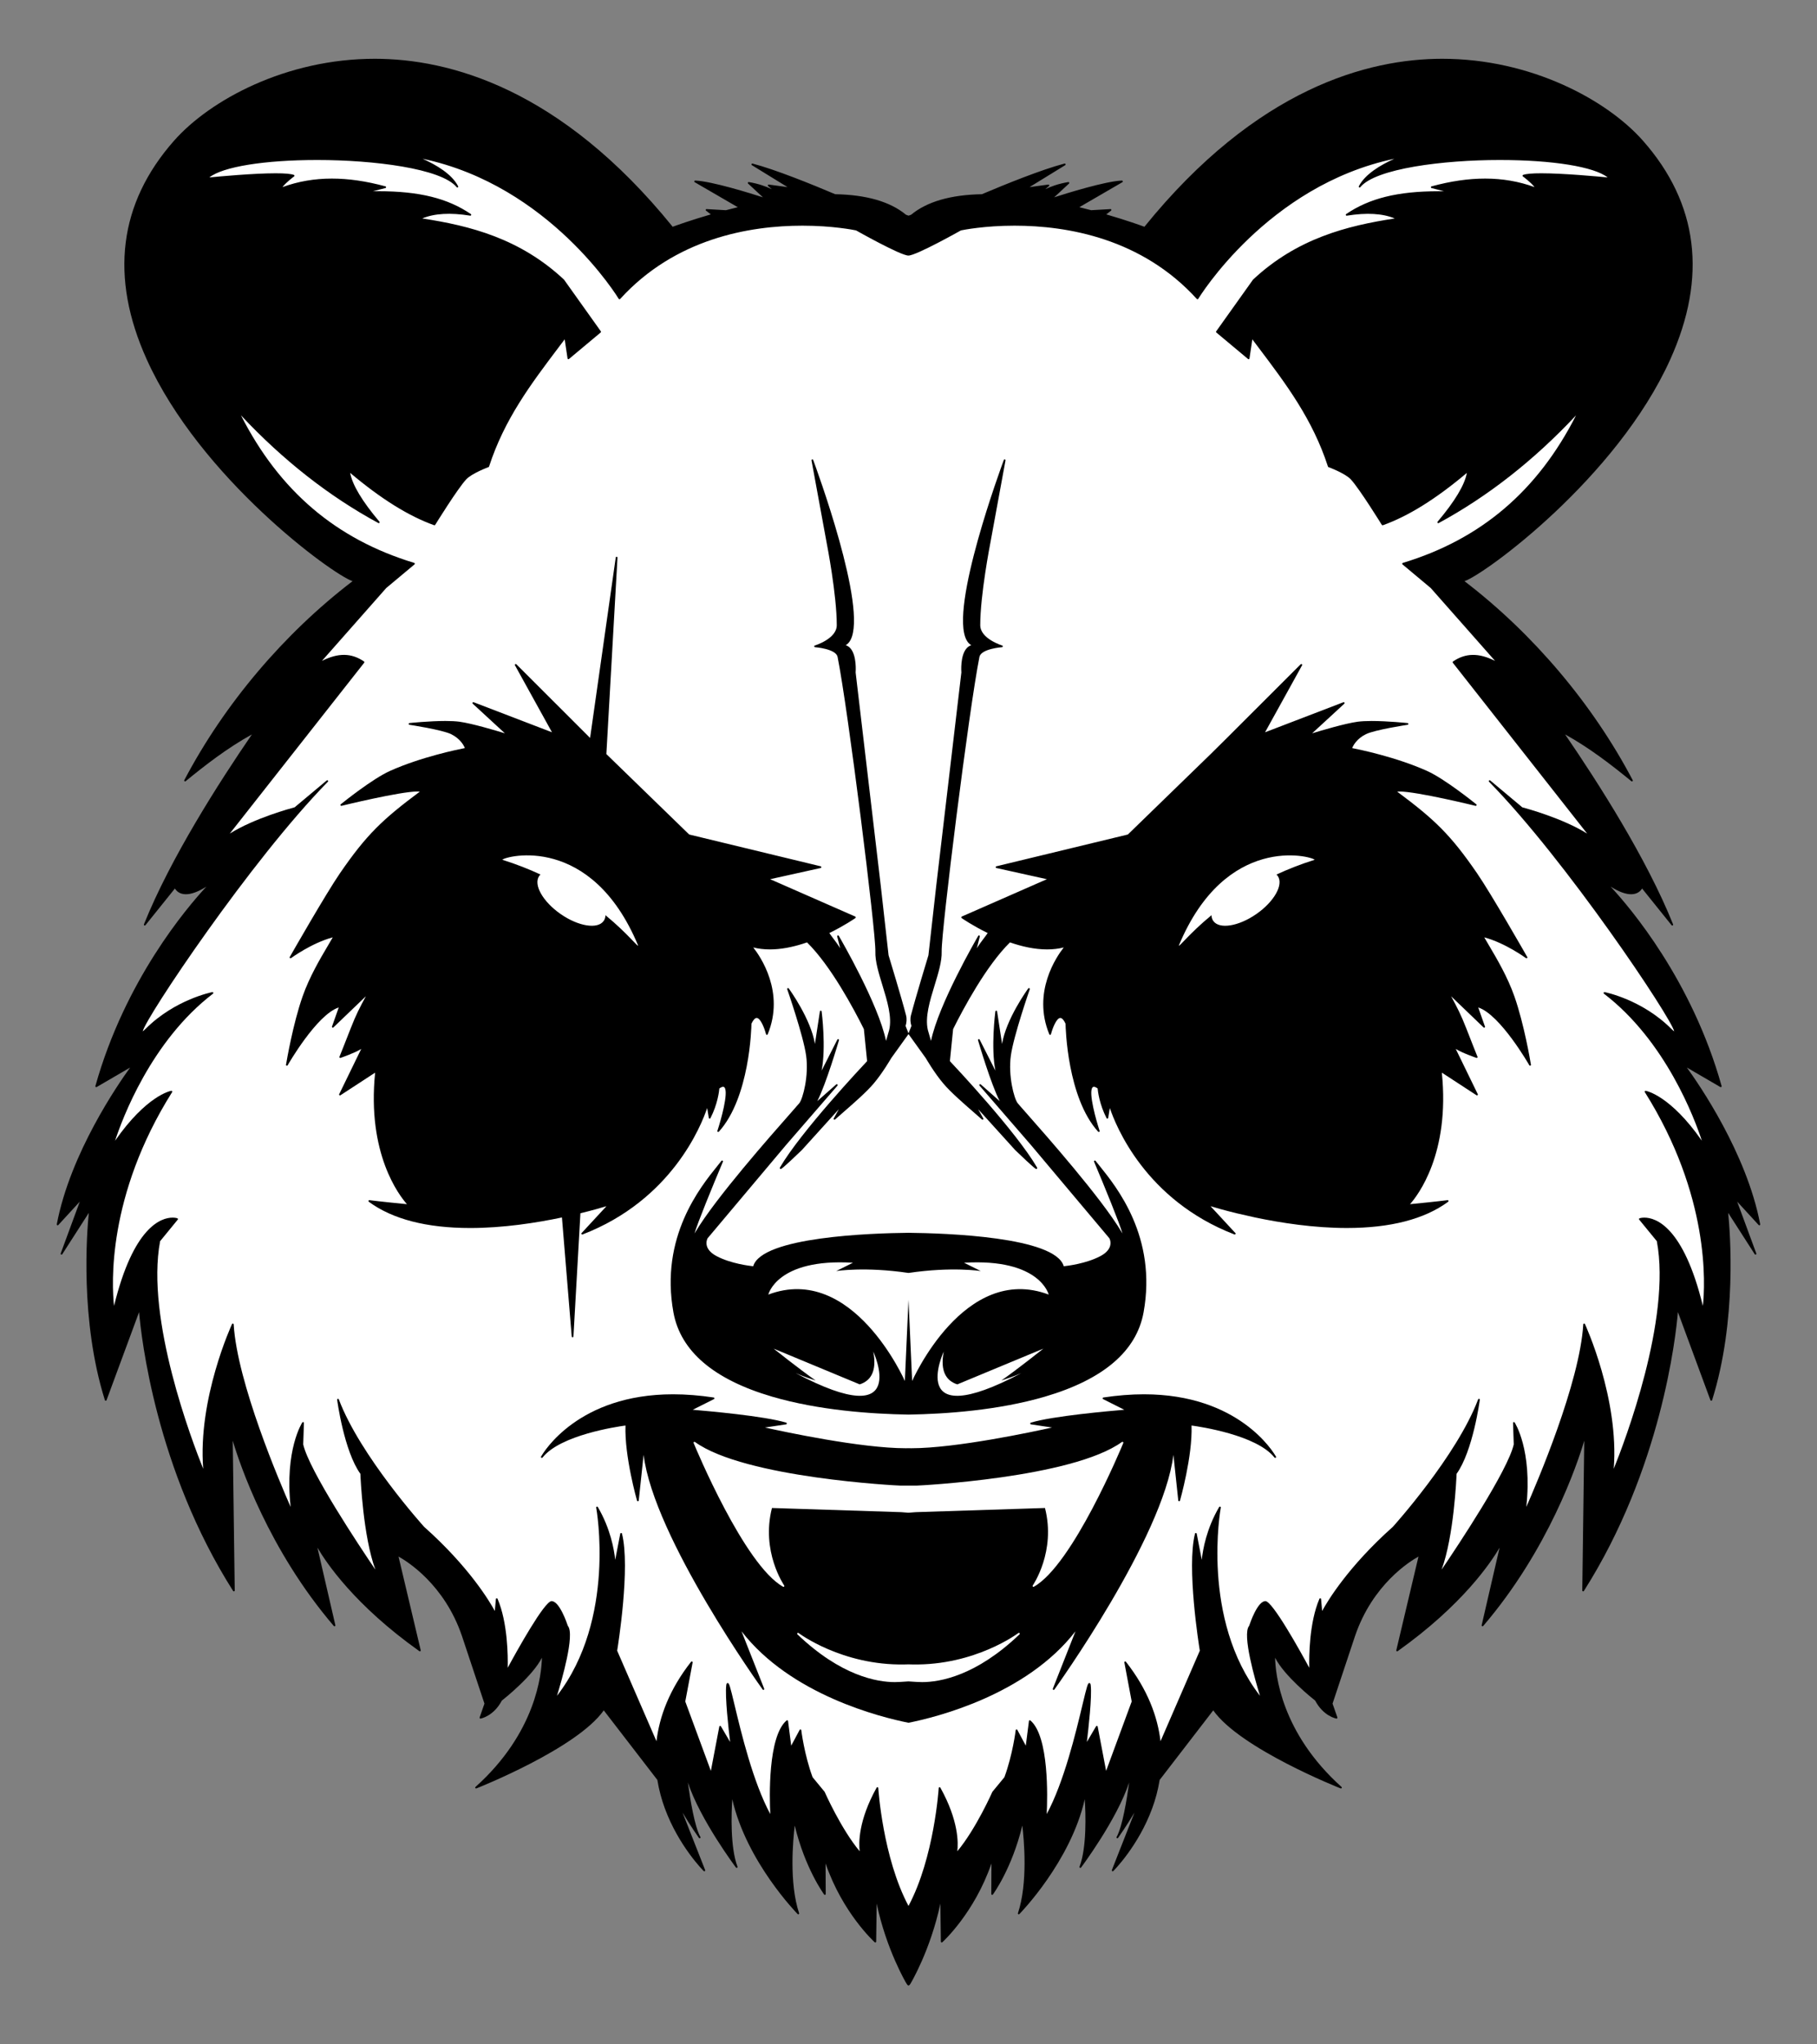
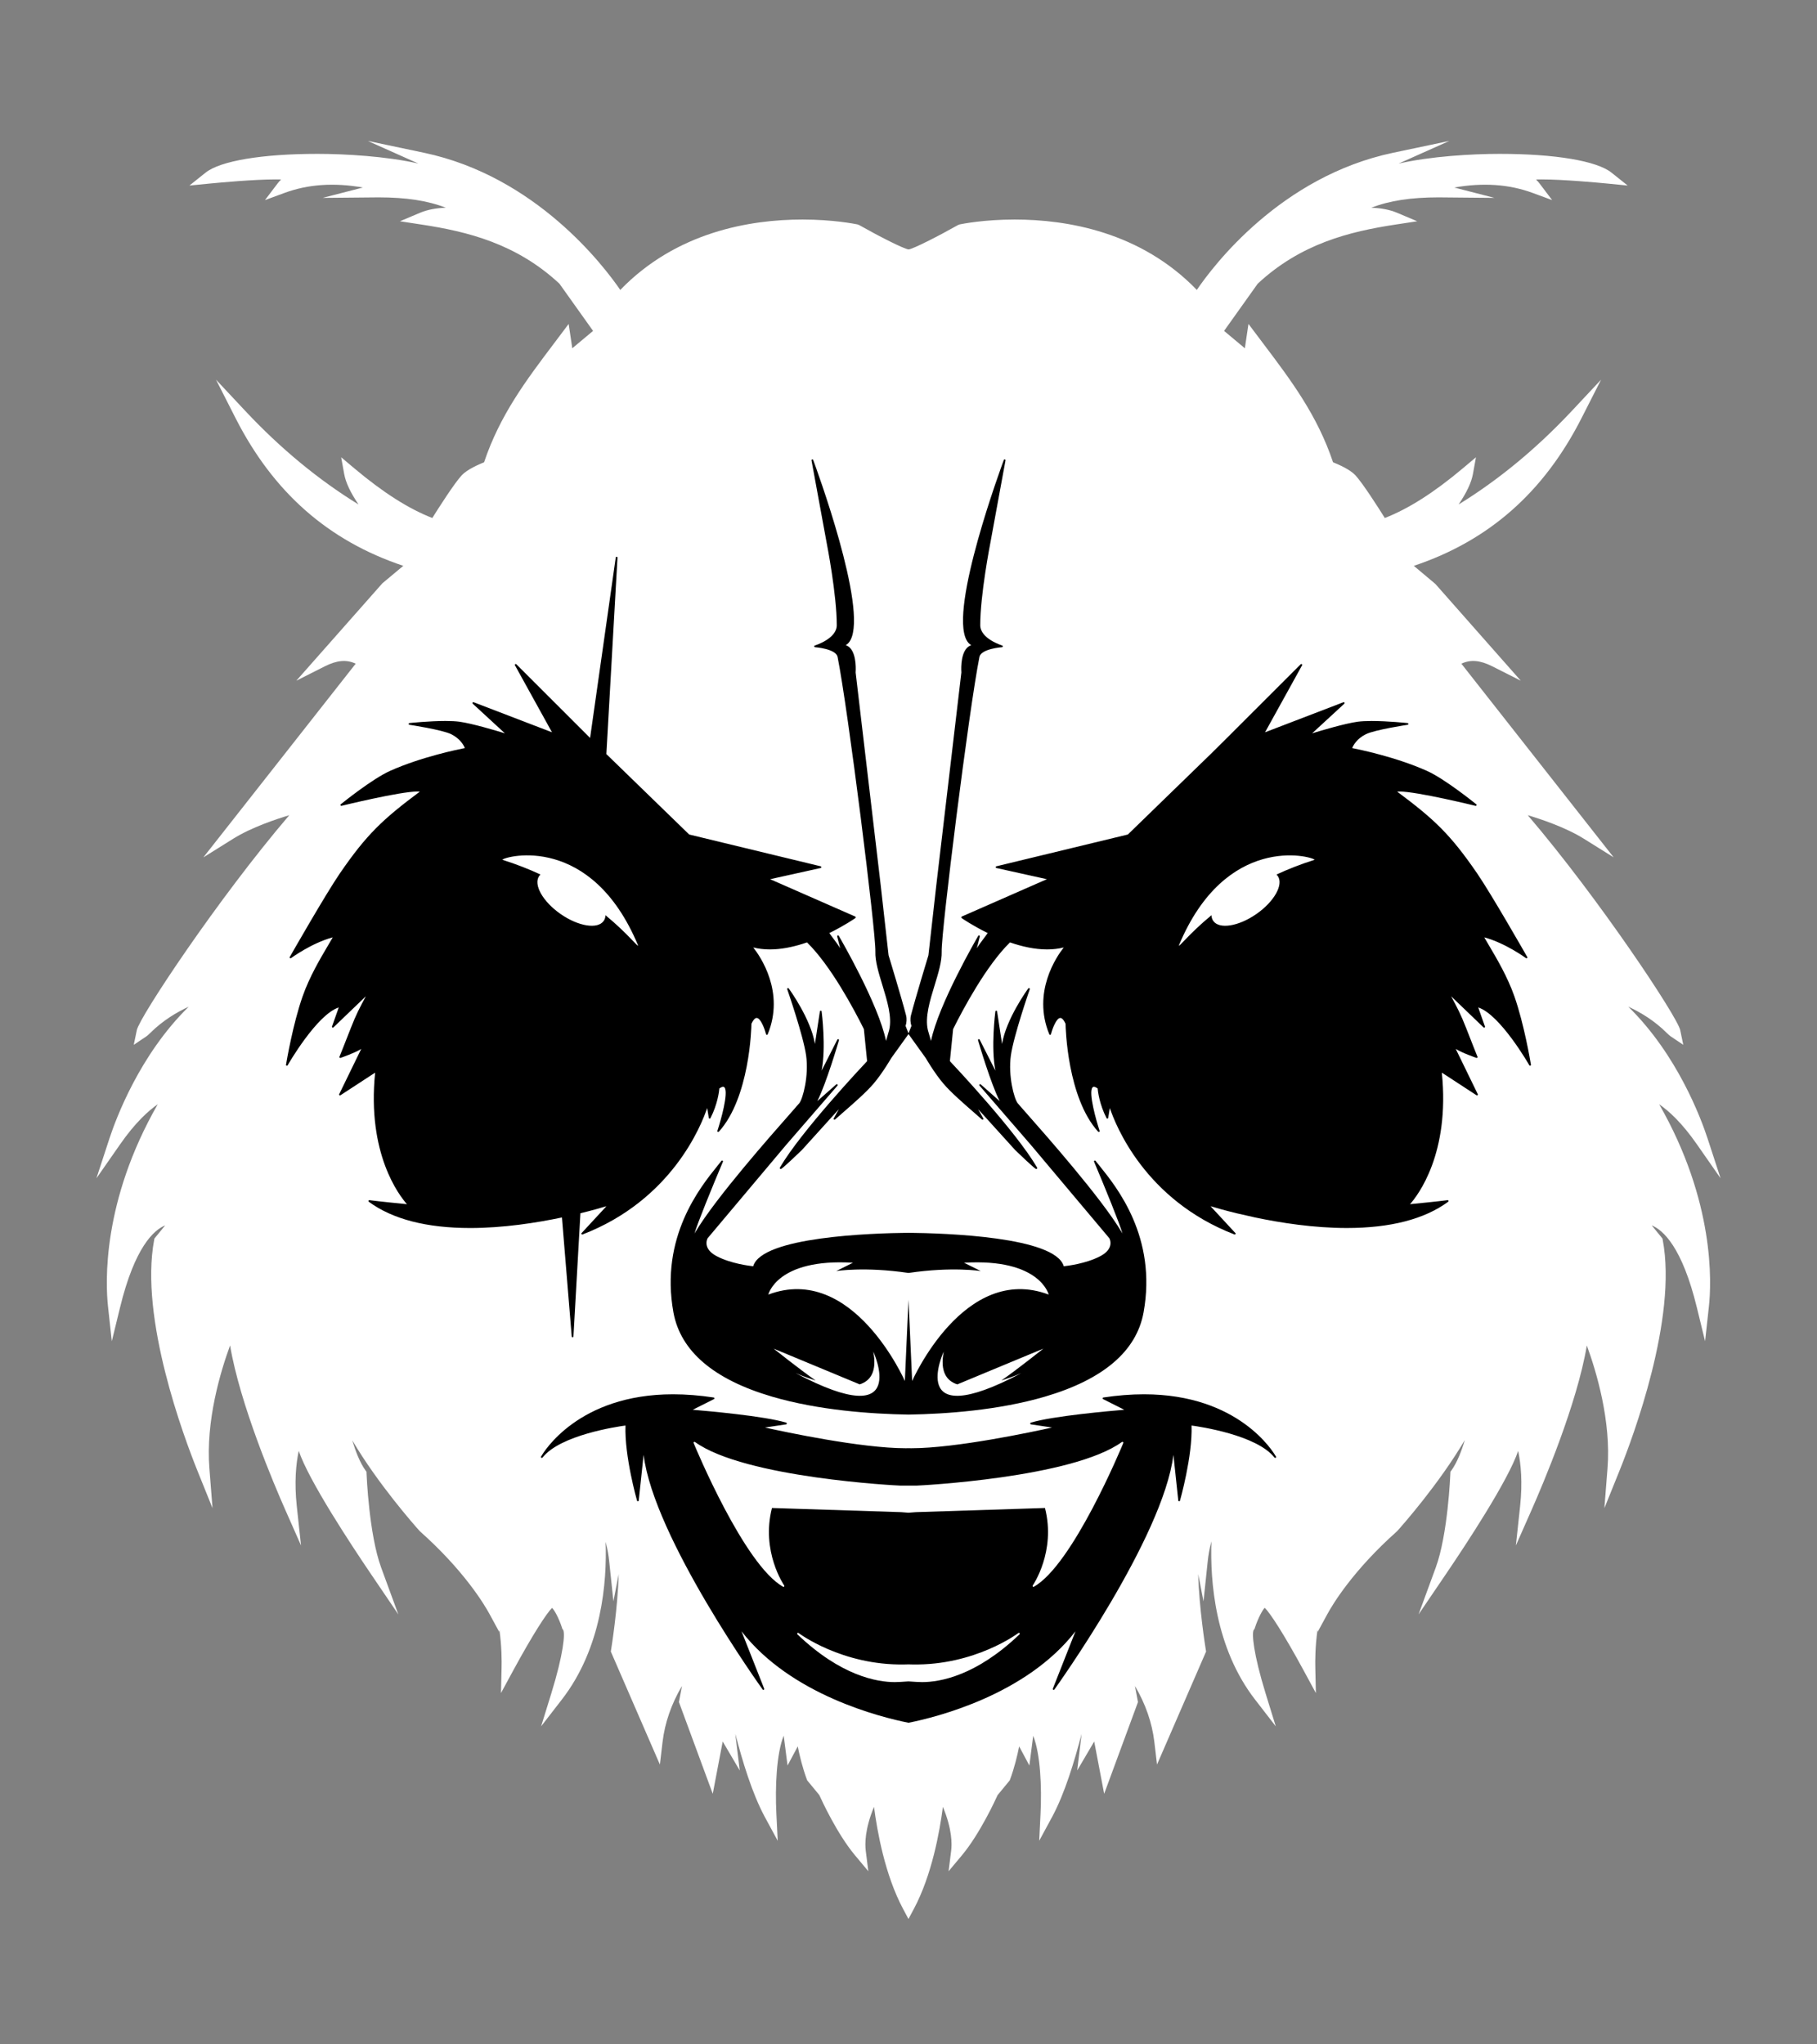
<svg xmlns="http://www.w3.org/2000/svg" version="1.1" width="160px" height="180px">
  <rect width="100%" height="100%" fill="#808080" stroke="none" />
  <svg version="1.1" id="SvgjsSvg1017" x="0px" y="0px" width="160px" height="180px" viewBox="0 0 160 180" enable-background="new 0 0 160 180" xml:space="preserve">
    <g>
      <path fill="#FFFFFF" d="M149.416,100.743l2.093,3.002l-1.136-3.479c-0.583-1.789-2.674-7.41-6.989-11.629   c1.036,0.473,2.286,1.209,3.402,2.326c0.135,0.133,0.245,0.229,0.338,0.292l1.1,0.737l-0.27-1.296   c-0.241-1.164-7.163-11.596-13.423-18.919c1.088,0.323,3.313,1.056,4.942,2.073l2.621,1.637l-13.409-17.051   c0.818-0.385,1.655-0.305,2.725,0.234l2.505,1.264l-7.521-8.52l-1.897-1.594c6.61-2.211,11.446-6.473,14.768-13.004l1.721-3.385   l-2.597,2.771c-3.086,3.291-6.423,6.047-9.949,8.216c0.709-1.046,1.125-1.933,1.262-2.682l0.267-1.474l-1.146,0.964   c-2.534,2.131-4.788,3.568-6.88,4.382c-0.566-0.904-1.938-3.058-2.594-3.766c-0.477-0.514-1.527-0.966-1.965-1.141   c-1.393-4.154-3.702-7.214-6.146-10.453l-1.301-1.727l-0.319,2.143c-0.73-0.612-1.434-1.199-1.829-1.529l2.961-4.156   c3.791-3.53,8.081-4.59,12.153-5.209l1.892-0.288l-1.763-0.744c-0.643-0.271-1.407-0.422-2.276-0.447   c1.593-0.626,3.503-0.914,5.928-0.914l4.918,0.046l-3.544-0.912c2.53-0.445,4.813-0.292,6.887,0.47l1.731,0.636l-1.113-1.47   c-0.088-0.114-0.193-0.231-0.307-0.344c0.139-0.004,0.295-0.006,0.473-0.006c1.932,0,4.917,0.278,5.786,0.362l1.813,0.178   l-1.424-1.138c-1.295-1.034-4.975-1.652-9.847-1.652c-2.431,0-6.075,0.21-8.896,0.856l4.464-1.995l-4.946,1.041   c-9.927,2.09-15.866,9.981-17.29,12.077c-4.938-5.108-11.42-6.197-16.046-6.197c-2.695,0-4.619,0.384-4.829,0.428l-0.155,0.058   c-1.776,1-3.952,2.105-4.349,2.146c-0.419-0.042-2.587-1.146-4.356-2.146l-0.157-0.058c-0.211-0.044-2.145-0.428-4.828-0.428   c-4.627,0-11.11,1.09-16.05,6.198c-1.434-2.095-7.419-10-17.288-12.078l-4.947-1.041l4.459,1.993   c-2.819-0.644-6.462-0.854-8.891-0.854c-4.871,0-8.552,0.619-9.847,1.652l-1.424,1.138l1.813-0.178   c0.87-0.084,3.854-0.362,5.787-0.362c0.178,0,0.335,0.002,0.474,0.006c-0.113,0.113-0.22,0.23-0.307,0.344l-1.115,1.471   l1.733-0.637c2.071-0.762,4.358-0.915,6.888-0.47l-3.545,0.912l4.918-0.046c2.426,0,4.335,0.288,5.929,0.914   c-0.869,0.025-1.634,0.176-2.277,0.447l-1.762,0.744l1.891,0.288c4.072,0.62,8.362,1.68,12.155,5.209l2.961,4.156   c-0.397,0.331-1.1,0.917-1.83,1.529l-0.32-2.142l-1.3,1.727c-2.443,3.235-4.752,6.294-6.148,10.454   c-0.462,0.185-1.499,0.638-1.964,1.14c-0.665,0.718-2.075,2.936-2.594,3.765c-2.09-0.813-4.345-2.25-6.88-4.382l-1.146-0.965   l0.267,1.475c0.136,0.75,0.552,1.636,1.262,2.682c-3.526-2.168-6.866-4.924-9.952-8.216l-2.597-2.771l1.721,3.385   c3.322,6.531,8.16,10.793,14.769,13.004l-1.84,1.537l-7.579,8.577l2.505-1.264c1.069-0.539,1.909-0.618,2.723-0.235L17.908,75.489   l2.622-1.638c1.627-1.017,3.854-1.75,4.941-2.073c-6.26,7.323-13.181,17.756-13.423,18.919l-0.269,1.296l1.1-0.737   c0.092-0.062,0.201-0.157,0.336-0.292c1.119-1.118,2.371-1.855,3.405-2.327c-4.315,4.218-6.406,9.841-6.992,11.63l-1.139,3.482   l2.096-3.006c1.326-1.902,2.483-2.945,3.304-3.514c-4.912,8.568-4.604,15.739-4.377,17.812l0.333,3.052l0.728-2.982   c1.298-5.318,2.979-6.817,3.973-7.221l-0.947,1.158l-0.026,0.135c-1.292,6.877,2.601,17.309,3.825,20.344l1.315,3.26l-0.275-3.506   c-0.33-4.172,0.977-8.517,1.822-10.818c0.865,5.16,3.857,12.202,4.844,14.435l1.403,3.175l-0.372-3.451   c-0.227-2.1-0.073-3.721,0.171-4.877c0.876,2.611,4.648,8.322,6.303,10.762l2.469,3.641l-1.515-4.13   c-1.061-2.892-1.277-8.052-1.286-8.271l-0.006-0.162l-0.094-0.131c-0.468-0.651-0.855-1.633-1.16-2.641   c2.276,3.857,5.472,7.472,5.927,7.979l0.044,0.044c3.886,3.46,5.662,6.437,6.113,7.266l0.855,1.574l0.017-0.188   c0.212,1.441,0.208,2.805,0.195,3.344l-0.053,2.237l1.067-1.968c1.773-3.268,2.975-5.091,3.431-5.53   c0.224,0.212,0.594,0.895,0.878,1.753l0.025,0.092l0.07,0.082c0.184,0.306,0.055,2.063-1.056,5.654l-0.88,2.845l1.823-2.354   c3.541-4.573,3.982-10.379,3.855-13.893c0.179,0.674,0.266,1.248,0.308,1.646l0.38,3.6l0.464-2.4   c-0.084,3.029-0.635,6.456-0.668,6.661l-0.025,0.156l4.321,9.95l0.235-1.987c0.199-1.687,0.772-3.339,1.709-4.933l-0.267,1.42   l2.978,8.075l0.876-4.604l1.502,2.554l-0.313-2.576c-0.028-0.224-0.053-0.442-0.078-0.655c0.61,2.352,1.478,5.25,2.601,7.327   l1.133,2.092l-0.118-2.377c-0.119-2.381,0.009-5.301,0.645-6.88l0.338,2.629l0.899-1.682c0.161,0.808,0.417,1.871,0.797,2.902   l0.032,0.086l1.069,1.296c0.207,0.462,1.566,3.417,3.138,5.298l1.178,1.408l-0.228-1.821c-0.067-0.543-0.097-1.87,0.73-3.845   c0.276,2.146,0.964,5.995,2.556,8.979l0.477,0.894l0.477-0.894c1.589-2.979,2.277-6.828,2.554-8.979   c0.828,1.975,0.799,3.303,0.73,3.846l-0.227,1.821l1.178-1.408c1.58-1.891,2.965-4.914,3.135-5.291l1.072-1.303l0.032-0.086   c0.378-1.025,0.633-2.086,0.796-2.903l0.899,1.681l0.337-2.616c0.636,1.588,0.763,4.496,0.646,6.87l-0.116,2.372l1.131-2.088   c1.123-2.076,1.99-4.973,2.601-7.323c-0.024,0.212-0.05,0.43-0.076,0.652l-0.311,2.569l1.498-2.548l0.877,4.604l2.977-8.075   l-0.266-1.42c0.936,1.594,1.509,3.246,1.708,4.933l0.235,1.986l4.32-9.949l-0.025-0.156c-0.033-0.205-0.586-3.633-0.67-6.667   l0.467,2.406l0.38-3.6c0.044-0.406,0.133-0.997,0.319-1.69c-0.123,3.513,0.311,9.374,3.844,13.938l1.822,2.354l-0.879-2.844   c-1.109-3.592-1.239-5.35-1.063-5.646l0.07-0.081l0.033-0.103c0.284-0.868,0.674-1.576,0.865-1.764   c0.446,0.418,1.654,2.245,3.441,5.542l1.065,1.966l-0.051-2.235c-0.013-0.539-0.015-1.906,0.198-3.347l0.016,0.188l0.855-1.571   c0.451-0.829,2.227-3.807,6.111-7.266l0.049-0.049c0.453-0.505,3.657-4.129,5.935-7.994c-0.297,0.992-0.685,1.982-1.171,2.66   l-0.094,0.131l-0.007,0.162c-0.009,0.219-0.225,5.379-1.286,8.271l-1.514,4.127l2.469-3.638c1.654-2.439,5.426-8.146,6.302-10.76   c0.244,1.157,0.397,2.776,0.171,4.875l-0.372,3.453l1.404-3.177c0.986-2.233,3.981-9.284,4.844-14.432   c0.843,2.302,2.149,6.655,1.821,10.815l-0.275,3.506l1.316-3.26c1.224-3.034,5.115-13.467,3.824-20.344l-0.026-0.135l-0.947-1.157   c0.995,0.403,2.675,1.901,3.973,7.22l0.727,2.979l0.335-3.048c0.228-2.07,0.539-9.236-4.376-17.812   C146.935,97.798,148.091,98.841,149.416,100.743z" />
      <g>
-         <path d="M148.539,93.993l2.948,1.717c0.028,0.016,0.063,0.014,0.086-0.005c0.024-0.019,0.036-0.052,0.027-0.082    c-2.605-9.312-8.045-15.701-9.773-17.558c0.707,0.446,1.313,0.671,1.804,0.671c0.587,0,0.86-0.326,0.966-0.507l2.598,3.233    c0.023,0.029,0.064,0.038,0.098,0.018c0.033-0.019,0.047-0.059,0.033-0.095c-2.324-5.8-6.616-12.507-9.506-16.72    c2.146,1.182,4.136,2.725,5.83,4.115c0.016,0.013,0.033,0.018,0.05,0.018c0.001,0,0.002,0,0.005,0    c0.041,0,0.076-0.034,0.076-0.076c0-0.022-0.01-0.041-0.023-0.056c-3.512-6.675-8.762-12.881-14.8-17.496    c1.771-0.589,13.403-9.065,18.122-19.526c3.273-7.258,2.465-13.738-2.408-19.257c-3.17-3.589-9.862-7.212-17.67-7.212    c-6.504,0-16.33,2.566-26.228,14.791c-0.269-0.099-1.545-0.563-3.358-1.089l0.422-0.332c0.026-0.02,0.037-0.056,0.023-0.087    c-0.011-0.031-0.045-0.056-0.076-0.048l-1.701,0.098c-0.337-0.089-0.684-0.177-1.041-0.265l3.791-2.201    c0.03-0.018,0.045-0.054,0.035-0.088s-0.045-0.056-0.076-0.056c-1.457,0.056-4.877,1.124-5.966,1.475l1.307-1.211    c0.024-0.022,0.032-0.059,0.018-0.09c-0.017-0.03-0.048-0.048-0.082-0.042c-0.868,0.144-1.548,0.396-2.026,0.629l0.325-0.274    c0.026-0.022,0.036-0.058,0.022-0.09c-0.015-0.032-0.048-0.049-0.082-0.045l-1.65,0.224l3.139-1.931    c0.032-0.02,0.044-0.061,0.029-0.096c-0.015-0.035-0.053-0.054-0.09-0.044c-1.99,0.518-5.186,1.811-7.275,2.697    c-2.747,0.049-4.843,0.655-6.231,1.806l-0.227,0.083l-0.227-0.083c-1.389-1.151-3.485-1.757-6.231-1.806    c-2.091-0.886-5.287-2.179-7.277-2.697c-0.036-0.01-0.075,0.009-0.089,0.044c-0.015,0.035-0.003,0.076,0.03,0.096l3.138,1.931    l-1.651-0.224c-0.033-0.004-0.066,0.014-0.08,0.045c-0.014,0.032-0.005,0.067,0.021,0.09l0.327,0.274    c-0.48-0.232-1.158-0.485-2.027-0.629c-0.035-0.006-0.066,0.012-0.082,0.042c-0.014,0.031-0.007,0.067,0.018,0.09l1.307,1.211    c-1.089-0.352-4.509-1.419-5.966-1.475c-0.032,0-0.067,0.022-0.077,0.056c-0.009,0.034,0.005,0.07,0.036,0.088l3.792,2.201    c-0.357,0.088-0.706,0.176-1.042,0.265l-1.702-0.098c-0.031-0.008-0.064,0.018-0.076,0.048c-0.012,0.032-0.002,0.067,0.024,0.087    l0.422,0.332c-1.813,0.526-3.089,0.99-3.358,1.089C49.33,7.741,39.504,5.175,33,5.175c-7.809,0-14.501,3.623-17.672,7.212    c-4.872,5.52-5.682,11.999-2.408,19.257c4.72,10.461,16.352,18.938,18.124,19.526c-6.039,4.615-11.29,10.821-14.802,17.496    c-0.014,0.015-0.022,0.034-0.022,0.056c0,0.042,0.036,0.076,0.078,0.076c0.001,0,0.002,0,0.004,0c0.017,0,0.034-0.005,0.048-0.018    c1.694-1.391,3.684-2.933,5.831-4.115c-2.889,4.212-7.182,10.92-9.506,16.72c-0.014,0.036,0,0.076,0.033,0.095    c0.032,0.02,0.074,0.011,0.098-0.018l2.597-3.233c0.107,0.182,0.379,0.507,0.966,0.507c0.492,0,1.097-0.225,1.804-0.671    c-1.727,1.857-7.167,8.246-9.773,17.558c-0.009,0.03,0.002,0.063,0.027,0.082s0.058,0.021,0.085,0.005l2.948-1.717    c-1.024,1.408-5.272,7.537-6.459,13.802c-0.006,0.034,0.011,0.068,0.042,0.083c0.03,0.016,0.068,0.009,0.09-0.017l1.893-2.06    l-1.68,4.561c-0.014,0.035,0.002,0.076,0.037,0.095c0.036,0.017,0.078,0.005,0.1-0.028l2.338-3.64    c-0.17,1.674-0.795,9.471,1.415,16.49c0.011,0.032,0.039,0.053,0.072,0.054h0.001c0.032,0,0.061-0.02,0.072-0.049l2.866-7.758    c0.184,2.158,1.467,13.83,8.281,24.555c0.018,0.028,0.054,0.042,0.087,0.032s0.056-0.04,0.055-0.074l-0.176-13.187    c0.622,2.08,3.142,9.581,8.902,16.313c0.023,0.026,0.062,0.035,0.094,0.02c0.031-0.016,0.048-0.052,0.041-0.087l-1.579-6.834    c0.768,1.319,3.273,5.061,8.976,9.117c0.026,0.019,0.06,0.02,0.087,0c0.026-0.017,0.039-0.049,0.032-0.08l-1.955-8.25    c0.735,0.404,4.041,2.438,5.588,6.999l1.98,5.947l-0.425,1.218c-0.009,0.026-0.004,0.054,0.014,0.075    c0.017,0.021,0.042,0.031,0.07,0.026c0.046-0.009,1.14-0.208,1.871-1.582c0.229-0.182,2.716-2.16,3.529-3.777    c-0.025,1.384-0.497,6.581-5.849,11.378c-0.027,0.024-0.034,0.065-0.014,0.098c0.02,0.031,0.06,0.044,0.094,0.031    c0.088-0.035,8.83-3.493,11.216-6.871l4.719,6.125c0.147,0.91,0.381,1.746,0.652,2.484c1.222,3.342,3.41,5.518,3.432,5.54    c0.026,0.023,0.066,0.028,0.096,0.009c0.03-0.021,0.043-0.059,0.029-0.094l-1.987-5.054l0.011,0.014    c0.67,1.136,1.417,2.19,1.427,2.204c0.024,0.032,0.069,0.042,0.104,0.021s0.045-0.067,0.026-0.103    c-0.507-0.889-0.9-3.31-1.103-4.799c1.081,3.281,4.199,7.443,4.234,7.491c0.024,0.029,0.066,0.039,0.1,0.02    c0.033-0.018,0.048-0.058,0.035-0.094c-0.651-1.717-0.538-4.721-0.459-5.943c1.248,5.511,5.71,10.068,5.757,10.114    c0.025,0.024,0.064,0.031,0.094,0.011c0.03-0.018,0.044-0.056,0.033-0.09c-0.89-2.667-0.535-6.46-0.384-7.712    c0.919,3.803,2.574,6.048,2.592,6.071c0.019,0.026,0.053,0.038,0.085,0.026c0.031-0.011,0.052-0.04,0.052-0.072l-0.013-2.691    c1.507,4.383,4.297,6.913,4.327,6.938c0.023,0.021,0.055,0.025,0.082,0.015c0.028-0.012,0.046-0.039,0.046-0.07l0.043-3.349    c0.866,4.093,2.602,7.004,2.621,7.034c0.148,0.242,0.214,0.252,0.369,0c0.018-0.03,1.754-2.941,2.62-7.034l0.044,3.349    c0,0.031,0.018,0.059,0.046,0.07c0.026,0.011,0.06,0.007,0.081-0.015c0.029-0.024,2.82-2.555,4.327-6.938l-0.013,2.691    c0,0.032,0.021,0.062,0.053,0.072c0.031,0.012,0.066,0,0.085-0.026c0.018-0.023,1.673-2.269,2.593-6.071    c0.15,1.252,0.504,5.045-0.385,7.712c-0.012,0.034,0.001,0.072,0.033,0.09c0.029,0.021,0.068,0.014,0.094-0.011    c0.046-0.046,4.51-4.604,5.757-10.114c0.079,1.223,0.192,4.227-0.46,5.943c-0.014,0.036,0.002,0.076,0.035,0.094    c0.033,0.02,0.075,0.01,0.098-0.02c0.036-0.048,3.155-4.21,4.236-7.491c-0.203,1.489-0.597,3.91-1.104,4.799    c-0.021,0.035-0.01,0.081,0.025,0.103c0.034,0.021,0.08,0.012,0.104-0.021c0.01-0.014,0.757-1.068,1.427-2.204l0.011-0.014    l-1.986,5.054c-0.014,0.035-0.002,0.073,0.028,0.094c0.03,0.02,0.069,0.015,0.096-0.009c0.022-0.022,2.212-2.198,3.434-5.54    c0.271-0.738,0.504-1.574,0.651-2.484l4.719-6.125c2.388,3.378,11.127,6.836,11.217,6.871c0.033,0.013,0.073,0,0.093-0.031    c0.02-0.032,0.014-0.073-0.014-0.098c-5.351-4.797-5.822-9.994-5.849-11.378c0.813,1.617,3.3,3.596,3.529,3.777    c0.73,1.374,1.822,1.573,1.87,1.582c0.027,0.005,0.054-0.006,0.071-0.026c0.018-0.021,0.023-0.049,0.014-0.075l-0.425-1.218    l1.979-5.947c1.549-4.562,4.853-6.595,5.588-6.999l-1.954,8.25c-0.007,0.031,0.007,0.063,0.032,0.08    c0.027,0.02,0.061,0.019,0.088,0c5.701-4.057,8.207-7.798,8.976-9.117l-1.579,6.834c-0.008,0.035,0.009,0.071,0.039,0.087    c0.032,0.016,0.071,0.007,0.094-0.02c5.761-6.732,8.282-14.233,8.902-16.313l-0.175,13.187c0,0.034,0.021,0.064,0.055,0.074    c0.032,0.01,0.067-0.004,0.085-0.032c6.814-10.725,8.097-22.396,8.281-24.555l2.865,7.758c0.012,0.029,0.041,0.049,0.072,0.049    c0,0,0.001,0,0.004,0c0.031-0.001,0.061-0.021,0.07-0.054c2.21-7.02,1.586-14.816,1.416-16.49l2.337,3.64    c0.021,0.033,0.064,0.045,0.099,0.028c0.035-0.019,0.053-0.06,0.039-0.095l-1.682-4.561l1.893,2.06    c0.023,0.025,0.061,0.032,0.09,0.017c0.031-0.015,0.049-0.049,0.043-0.083C153.812,101.53,149.563,95.401,148.539,93.993z     M149.95,114.981c-1.709-7.004-4.163-7.772-5.152-7.772c-0.261,0-0.415,0.054-0.422,0.056c-0.023,0.009-0.041,0.029-0.047,0.053    c-0.008,0.022-0.002,0.05,0.014,0.068l1.553,1.896c1.291,6.864-2.832,17.658-3.794,20.041c0.486-6.182-2.506-12.679-2.536-12.745    c-0.016-0.032-0.051-0.053-0.084-0.043c-0.037,0.007-0.061,0.036-0.064,0.07c-0.307,5.146-4.084,13.967-5.015,16.073    c0.542-5.025-1.013-7.412-1.028-7.436c-0.02-0.029-0.055-0.041-0.088-0.031c-0.033,0.011-0.053,0.041-0.053,0.076l0.063,1.889    c-0.525,2.313-4.943,8.95-6.352,11.024c1.081-2.945,1.303-8.042,1.318-8.435c1.445-2.01,2.039-6.474,2.045-6.518    c0.005-0.038-0.02-0.075-0.057-0.085c-0.037-0.011-0.078,0.012-0.092,0.049c-1.871,4.969-7.456,11.162-7.506,11.219    c-3.955,3.521-5.766,6.563-6.229,7.411l-0.093-1.05c-0.003-0.033-0.029-0.062-0.063-0.068c-0.035-0.005-0.069,0.013-0.083,0.046    c-0.903,2.103-0.917,5.088-0.895,6.073c-0.794-1.464-3.235-5.868-3.862-5.868c-0.688,0-1.338,1.893-1.433,2.18    c-0.643,0.749,0.552,4.847,0.956,6.155c-5.233-6.76-3.471-16.469-3.452-16.567c0.007-0.037-0.014-0.074-0.05-0.087    c-0.033-0.013-0.073,0.001-0.092,0.032c-1.111,1.894-1.438,3.735-1.533,4.649l-0.445-2.302c-0.008-0.034-0.037-0.061-0.074-0.062    c-0.035,0.002-0.067,0.022-0.076,0.057c-0.752,2.964,0.35,9.861,0.423,10.31l-3.46,7.97c-0.256-2.154-1.121-4.538-3.048-6.997    c-0.022-0.027-0.061-0.038-0.093-0.021c-0.032,0.014-0.05,0.048-0.043,0.083l0.646,3.439l-2.253,6.108l-0.742-3.903    c-0.006-0.03-0.031-0.055-0.062-0.061c-0.033-0.006-0.064,0.009-0.08,0.038l-0.811,1.379c0.127-1.056,0.469-4.035,0.338-5.011    c-0.008-0.058-0.025-0.176-0.121-0.176c-0.132,0-0.189,0.182-0.611,1.946c-0.571,2.393-1.619,6.775-3.142,9.589    c0.069-1.421,0.222-6.836-1.438-8.244c-0.021-0.017-0.051-0.021-0.078-0.013c-0.025,0.011-0.044,0.034-0.047,0.063l-0.279,2.172    l-0.744-1.39c-0.016-0.03-0.048-0.046-0.082-0.039c-0.033,0.006-0.059,0.032-0.062,0.066c-0.003,0.022-0.264,2.157-0.995,4.141    l-1.051,1.276c-0.006,0.006-0.009,0.011-0.012,0.018c-0.014,0.034-1.445,3.265-3.084,5.226c0.088-0.704,0.127-2.692-1.494-5.604    c-0.017-0.03-0.051-0.045-0.084-0.038c-0.033,0.009-0.058,0.036-0.059,0.071c-0.005,0.063-0.396,6.138-2.661,10.385    c-2.266-4.247-2.657-10.322-2.661-10.385c-0.002-0.035-0.027-0.063-0.06-0.071c-0.033-0.007-0.067,0.008-0.084,0.038    c-1.622,2.912-1.582,4.9-1.494,5.604c-1.639-1.961-3.069-5.191-3.083-5.226c-0.003-0.007-0.007-0.012-0.012-0.018l-1.052-1.276    c-0.731-1.983-0.993-4.118-0.995-4.141c-0.004-0.034-0.028-0.061-0.061-0.066c-0.035-0.007-0.066,0.009-0.083,0.039l-0.743,1.39    l-0.279-2.172c-0.003-0.028-0.022-0.052-0.048-0.063c-0.026-0.009-0.056-0.004-0.078,0.013c-1.66,1.408-1.509,6.823-1.438,8.244    c-1.522-2.813-2.57-7.196-3.142-9.589c-0.422-1.765-0.479-1.946-0.613-1.946c-0.095,0-0.111,0.118-0.119,0.176    c-0.132,0.976,0.209,3.955,0.338,5.011l-0.812-1.379c-0.017-0.029-0.047-0.044-0.079-0.038s-0.056,0.03-0.062,0.061l-0.743,3.903    l-2.253-6.108l0.647-3.439c0.006-0.035-0.013-0.069-0.044-0.083c-0.033-0.017-0.07-0.006-0.092,0.021    c-1.926,2.459-2.793,4.843-3.048,6.997l-3.461-7.97c0.073-0.448,1.176-7.346,0.423-10.31c-0.008-0.034-0.041-0.055-0.077-0.057    c-0.036,0.001-0.066,0.027-0.073,0.062l-0.445,2.302c-0.097-0.914-0.424-2.756-1.533-4.649c-0.019-0.031-0.059-0.045-0.093-0.032    c-0.036,0.013-0.056,0.05-0.049,0.087c0.018,0.099,1.78,9.808-3.453,16.567c0.404-1.309,1.6-5.406,0.957-6.155    c-0.095-0.287-0.745-2.18-1.433-2.18c-0.628,0-3.069,4.404-3.863,5.868c0.023-0.985,0.008-3.971-0.894-6.073    c-0.014-0.033-0.048-0.051-0.083-0.046c-0.035,0.007-0.061,0.035-0.065,0.068l-0.092,1.05c-0.461-0.848-2.274-3.891-6.229-7.411    c-0.05-0.057-5.634-6.25-7.508-11.219c-0.014-0.037-0.053-0.06-0.089-0.049c-0.038,0.01-0.063,0.047-0.058,0.085    c0.005,0.044,0.6,4.508,2.045,6.518c0.015,0.393,0.238,5.489,1.318,8.435c-1.407-2.074-5.827-8.712-6.352-11.024l0.063-1.889    c0-0.035-0.022-0.065-0.054-0.076c-0.033-0.01-0.069,0.002-0.088,0.031c-0.016,0.023-1.571,2.41-1.029,7.436    c-0.931-2.106-4.708-10.928-5.015-16.073c-0.002-0.034-0.028-0.063-0.063-0.07c-0.034-0.01-0.069,0.011-0.083,0.043    c-0.032,0.066-3.024,6.563-2.538,12.745c-0.961-2.383-5.085-13.177-3.794-20.041l1.552-1.896c0.017-0.019,0.022-0.046,0.015-0.068    c-0.007-0.023-0.025-0.044-0.049-0.053c-0.006-0.002-0.16-0.056-0.42-0.056c-0.99,0-3.445,0.769-5.155,7.772    c-0.202-1.843-0.631-9.688,5.114-18.822c0.016-0.025,0.016-0.059-0.002-0.084c-0.016-0.023-0.045-0.037-0.077-0.032    c-0.09,0.016-2.177,0.426-4.942,4.392c0.615-1.881,3.157-8.764,8.622-12.946c0.028-0.021,0.038-0.06,0.023-0.092    c-0.015-0.033-0.048-0.051-0.084-0.045c-0.033,0.007-3.283,0.644-5.871,3.229c-0.134,0.135-0.213,0.197-0.256,0.227    c0.245-1.179,9.515-15.058,16.304-21.979c0.029-0.029,0.03-0.076,0.001-0.106c-0.027-0.029-0.074-0.033-0.105-0.006l-2.825,2.365    c-0.31,0.082-3.518,0.943-5.708,2.312L32.07,58.351c0.014-0.017,0.02-0.039,0.016-0.06c-0.003-0.021-0.015-0.04-0.032-0.051    c-1.101-0.751-2.265-0.777-3.704-0.051l5.663-6.417l2.488-2.079c0.021-0.018,0.031-0.046,0.025-0.074    c-0.006-0.027-0.025-0.051-0.053-0.059c-6.874-2.083-11.869-6.335-15.254-12.99c3.708,3.955,7.775,7.144,12.099,9.483    c0.033,0.018,0.072,0.01,0.096-0.019c0.023-0.029,0.023-0.07-0.001-0.098c-1.522-1.802-2.387-3.247-2.578-4.299    c2.727,2.295,5.147,3.803,7.395,4.608c0.035,0.013,0.072-0.001,0.092-0.032c0.019-0.032,1.955-3.167,2.731-4.005    c0.498-0.537,1.952-1.076,1.966-1.082c0.022-0.008,0.04-0.026,0.046-0.048c1.357-4.177,3.677-7.251,6.134-10.505    c0.175-0.23,0.35-0.463,0.526-0.696l0.251,1.684c0.004,0.028,0.022,0.051,0.049,0.061c0.025,0.009,0.054,0.005,0.076-0.013    c1.309-1.1,2.792-2.334,2.792-2.334c0.03-0.026,0.036-0.071,0.014-0.104l-3.242-4.551c-3.872-3.624-8.277-4.746-12.481-5.386    c1.053-0.444,2.469-0.527,4.224-0.245c0.035,0.005,0.07-0.014,0.083-0.047c0.013-0.034,0.002-0.072-0.029-0.093    c-2.039-1.393-4.549-2.013-8.14-2.013c-0.157,0-0.316,0.002-0.48,0.003l1.102-0.283C33.976,16.548,34,16.519,34,16.484    s-0.022-0.065-0.056-0.075c-1.701-0.461-3.247-0.686-4.725-0.686c-1.529,0-2.989,0.253-4.345,0.751    c0.322-0.424,1.016-0.936,1.024-0.941c0.023-0.017,0.035-0.045,0.031-0.073c-0.004-0.028-0.023-0.052-0.051-0.061    c-0.268-0.096-0.792-0.142-1.603-0.142c-1.956,0-4.987,0.282-5.839,0.365c1.173-0.937,4.833-1.534,9.51-1.534    c4.966,0,10.923,0.749,12.267,2.391c0.025,0.032,0.069,0.038,0.102,0.016c0.033-0.022,0.043-0.064,0.025-0.099    c-0.544-1.055-1.89-1.865-3.126-2.417c11.182,2.354,17.209,12.232,17.269,12.334c0.013,0.021,0.035,0.035,0.059,0.037    c0.024,0.001,0.048-0.006,0.064-0.024c4.854-5.336,11.41-6.456,16.057-6.456c2.656,0,4.535,0.379,4.718,0.417    c0,0,3.917,2.215,4.611,2.215c0.694,0,4.625-2.215,4.625-2.215c0.183-0.038,2.063-0.417,4.72-0.417    c4.646,0,11.202,1.12,16.055,6.456c0.018,0.018,0.041,0.025,0.064,0.024c0.025-0.002,0.047-0.016,0.059-0.037    c0.061-0.103,6.088-9.98,17.27-12.334c-1.237,0.553-2.582,1.362-3.127,2.417c-0.018,0.035-0.006,0.077,0.026,0.099    c0.032,0.022,0.077,0.016,0.101-0.016c1.345-1.642,7.302-2.391,12.268-2.391c4.676,0,8.336,0.597,9.51,1.534    c-0.853-0.083-3.883-0.365-5.839-0.365c-0.811,0-1.335,0.045-1.603,0.142c-0.027,0.009-0.047,0.033-0.05,0.061    c-0.005,0.027,0.007,0.056,0.029,0.073c0.009,0.005,0.703,0.517,1.026,0.941c-1.357-0.498-2.818-0.751-4.347-0.751    c-1.478,0-3.022,0.225-4.725,0.686c-0.032,0.009-0.056,0.04-0.056,0.075s0.023,0.064,0.058,0.074l1.102,0.283    c-0.165-0.001-0.325-0.003-0.48-0.003c-3.591,0-6.102,0.62-8.142,2.013c-0.028,0.021-0.041,0.059-0.027,0.093    s0.049,0.053,0.084,0.047c1.754-0.282,3.17-0.199,4.223,0.245c-4.205,0.64-8.61,1.763-12.48,5.386l-3.242,4.551    c-0.022,0.033-0.018,0.077,0.014,0.104c0,0,1.483,1.234,2.792,2.334c0.022,0.018,0.05,0.022,0.077,0.013    c0.025-0.01,0.044-0.033,0.049-0.061l0.251-1.684c0.176,0.233,0.351,0.466,0.525,0.696c2.456,3.254,4.776,6.328,6.134,10.505    c0.007,0.022,0.023,0.04,0.046,0.048c0.015,0.005,1.469,0.544,1.968,1.082c0.774,0.839,2.711,3.974,2.73,4.005    c0.02,0.031,0.059,0.044,0.092,0.032c2.246-0.805,4.668-2.313,7.395-4.608c-0.189,1.052-1.057,2.497-2.579,4.299    c-0.024,0.028-0.024,0.069,0,0.098c0.023,0.028,0.063,0.037,0.097,0.019c4.322-2.34,8.391-5.529,12.096-9.483    c-3.384,6.655-8.379,10.907-15.252,12.99c-0.027,0.008-0.047,0.032-0.054,0.059c-0.005,0.027,0.005,0.056,0.026,0.074l2.486,2.079    l5.664,6.417c-1.439-0.726-2.604-0.701-3.704,0.051c-0.017,0.011-0.029,0.03-0.032,0.051c-0.004,0.021,0.002,0.042,0.016,0.06    l11.828,15.042c-2.191-1.368-5.399-2.229-5.71-2.312l-2.823-2.365c-0.031-0.026-0.078-0.023-0.107,0.006    c-0.027,0.031-0.025,0.077,0.003,0.106c6.788,6.921,16.058,20.8,16.303,21.979c-0.044-0.029-0.122-0.092-0.257-0.227    c-2.586-2.586-5.836-3.222-5.869-3.229c-0.036-0.005-0.07,0.013-0.084,0.045c-0.016,0.032-0.006,0.071,0.022,0.092    c5.466,4.182,8.008,11.065,8.622,12.946c-2.764-3.966-4.852-4.376-4.941-4.392c-0.031-0.005-0.061,0.009-0.077,0.032    c-0.019,0.025-0.019,0.059-0.001,0.084C150.583,105.294,150.153,113.139,149.95,114.981z" />
        <path d="M100.732,122.763c-1.138,0-2.339,0.096-3.573,0.282c-0.032,0.005-0.059,0.032-0.063,0.064    c-0.006,0.034,0.011,0.066,0.042,0.081l1.863,0.936c-1.236,0.104-6.324,0.549-8.231,1.135c-0.034,0.011-0.057,0.043-0.054,0.079    c0.002,0.036,0.029,0.065,0.065,0.071l1.86,0.278c-1.703,0.38-8.458,1.824-12.404,1.824c-0.079,0-0.152-0.003-0.228-0.005    c-0.002,0-0.005,0-0.007,0c-0.003,0-0.005,0-0.007,0c-0.076,0.002-0.149,0.005-0.228,0.005c-3.947,0-10.702-1.444-12.406-1.824    l1.861-0.278c0.035-0.006,0.062-0.035,0.065-0.071c0.002-0.036-0.02-0.068-0.054-0.079c-1.907-0.586-6.995-1.031-8.232-1.135    l1.865-0.936c0.03-0.015,0.046-0.047,0.042-0.081c-0.005-0.032-0.032-0.06-0.065-0.064c-1.233-0.187-2.435-0.282-3.573-0.282    c-8.361,0-11.411,5.108-11.613,5.467c-0.015,0.014-0.024,0.033-0.024,0.055c0,0.043,0.035,0.076,0.077,0.076    c0.001,0,0.002,0,0.004,0c0.023,0,0.044-0.009,0.06-0.027c1.568-1.99,6.572-2.723,7.305-2.821    c-0.097,2.713,1.005,6.576,1.017,6.616c0.01,0.034,0.042,0.058,0.08,0.055c0.037-0.003,0.066-0.032,0.07-0.067l0.428-4.021    c0.904,7.32,10.385,20.525,10.485,20.664c0.022,0.031,0.065,0.04,0.099,0.021c0.033-0.019,0.048-0.06,0.034-0.096l-1.995-5.055    c4.337,5.608,12.279,7.571,14.697,8.053v0.003c0.002,0,0.004-0.001,0.007-0.002c0.002,0.001,0.005,0.002,0.007,0.002v-0.003    c2.417-0.481,10.359-2.444,14.695-8.053l-1.993,5.055c-0.015,0.036,0.001,0.077,0.034,0.096c0.034,0.019,0.076,0.01,0.1-0.021    c0.1-0.139,9.579-13.344,10.484-20.664l0.428,4.021c0.004,0.035,0.033,0.064,0.07,0.067s0.07-0.021,0.08-0.055    c0.01-0.04,1.113-3.903,1.018-6.616c0.73,0.099,5.735,0.831,7.304,2.821c0.015,0.019,0.036,0.027,0.06,0.027    c0.002,0,0.002,0,0.006,0c0.041,0,0.075-0.033,0.075-0.076c0-0.021-0.009-0.041-0.023-0.055    C112.143,127.871,109.093,122.763,100.732,122.763z M89.774,143.899c-3.822,3.66-7.017,4.206-8.578,4.206    c-0.244,0-0.723-0.028-1.199-0.063c-0.475,0.035-0.955,0.063-1.198,0.063c-1.563,0-4.756-0.546-8.58-4.206    c-0.029-0.027-0.031-0.073-0.004-0.105c0.027-0.03,0.072-0.034,0.105-0.011c0.037,0.029,3.818,2.862,9.313,2.768    c0.128-0.002,0.246-0.005,0.356-0.009v-0.001c0.002,0,0.006,0.001,0.008,0.001c0.002,0,0.006-0.001,0.007-0.001v0.001    c0.111,0.004,0.228,0.007,0.358,0.009c5.496,0.095,9.275-2.738,9.312-2.768c0.032-0.023,0.078-0.02,0.104,0.011    C89.807,143.826,89.804,143.872,89.774,143.899z M98.915,127.052c-0.18,0.438-4.463,10.743-7.874,12.654    c-0.011,0.007-0.024,0.01-0.037,0.01c-0.021,0-0.042-0.008-0.058-0.025c-0.023-0.026-0.025-0.065-0.006-0.095    c0.021-0.03,2.059-2.987,1.078-6.822l-11.377,0.367c-0.008,0-0.269,0.02-0.637,0.049v0.001c-0.002-0.001-0.004-0.001-0.007-0.001    c-0.002,0-0.004,0-0.008,0.001v-0.001c-0.368-0.029-0.628-0.049-0.636-0.049l-11.376-0.367c-0.981,3.835,1.057,6.792,1.077,6.822    c0.021,0.029,0.018,0.068-0.006,0.095c-0.015,0.018-0.036,0.025-0.057,0.025c-0.013,0-0.026-0.003-0.038-0.01    c-3.411-1.911-7.693-12.217-7.875-12.654c-0.013-0.032-0.003-0.068,0.023-0.089c0.028-0.022,0.066-0.022,0.093-0.003    c4.387,3.178,17.959,3.846,18.095,3.844c0.25-0.004,0.482-0.002,0.706,0.001c0.224-0.003,0.456-0.005,0.706-0.001    c0.137,0.002,13.71-0.666,18.095-3.844c0.028-0.02,0.066-0.02,0.094,0.003C98.919,126.983,98.929,127.02,98.915,127.052z" />
        <path d="M133.362,87.75c-0.607-1.735-1.549-3.326-2.234-4.487c-0.162-0.271-0.305-0.513-0.428-0.731    c1.862,0.499,3.654,1.814,3.672,1.828c0.014,0.01,0.027,0.015,0.047,0.016c0.043-0.004,0.08-0.034,0.08-0.077    c0-0.022-0.01-0.042-0.025-0.056c-0.197-0.347-3.162-5.54-4.402-7.345c-2.347-3.42-3.768-4.761-7.039-7.196    c0.053-0.007,0.123-0.011,0.215-0.011c1.527,0,6.63,1.247,6.681,1.26c0.007,0.002,0.014,0.002,0.021,0.003    c0.037-0.004,0.078-0.035,0.078-0.077c0-0.032-0.019-0.058-0.045-0.071c-0.203-0.165-2.768-2.23-4.328-2.931    c-2.743-1.23-6.012-1.896-6.588-2.008c0.088-0.216,0.396-0.825,1.212-1.225c0.794-0.39,3.643-0.822,3.671-0.826    c0.039-0.005,0.066-0.038,0.065-0.077s-0.03-0.071-0.067-0.075c-0.018-0.002-1.729-0.183-3.164-0.183    c-0.5,0-0.912,0.022-1.228,0.064c-1.118,0.152-3.208,0.775-4.013,1.023l2.833-2.609c0.026-0.025,0.032-0.065,0.013-0.098    c-0.02-0.031-0.057-0.043-0.093-0.031l-6.899,2.646l3.26-5.897c0.019-0.034,0.01-0.076-0.021-0.099    c-0.03-0.022-0.074-0.02-0.101,0.007l-6.493,6.486l-1.435,1.421l-7.291,7.082l-11.582,2.8c-0.035,0.008-0.059,0.04-0.059,0.076    c0,0.035,0.024,0.065,0.06,0.073l4.45,0.986L84.691,80.7c-0.024,0.012-0.042,0.036-0.044,0.062    c-0.003,0.029,0.009,0.055,0.031,0.071c0.019,0.014,0.943,0.657,2.295,1.319c-0.109,0.163-0.225,0.318-0.35,0.48    c-0.18,0.238-0.385,0.507-0.606,0.859c0.163-0.627,0.261-1.021,0.263-1.031c0.01-0.037-0.01-0.075-0.045-0.09    c-0.035-0.015-0.076-0.001-0.096,0.032c-0.171,0.294-3.493,6.018-4.158,9.249l-0.276-0.962c-0.266-1.128,0.172-2.56,0.597-3.945    c0.332-1.085,0.645-2.111,0.619-2.961c-0.053-1.688,2.406-21.351,3.326-25.944c0.144-0.718,1.969-0.854,1.986-0.855    c0.037-0.002,0.066-0.031,0.07-0.069c0.004-0.036-0.02-0.07-0.055-0.081c-0.018-0.006-1.926-0.591-1.93-1.782    c-0.006-2.66,0.871-7.151,0.88-7.198l1.343-7.315c0.008-0.039-0.016-0.077-0.055-0.087c-0.038-0.011-0.078,0.01-0.092,0.047    c-0.197,0.531-4.82,13.031-3.281,15.862c0.107,0.202,0.248,0.351,0.414,0.448c-0.149,0.048-0.281,0.133-0.396,0.256    c-0.593,0.643-0.481,2.098-0.476,2.144l-2.21,18.758l-0.69,6.141c-0.012,0.037-1.147,3.768-1.537,5.283    c-0.083,0.32-0.053,0.637,0.041,0.941l-0.258,0.649l-0.259-0.649c0.093-0.304,0.123-0.621,0.041-0.941    c-0.39-1.515-1.526-5.246-1.538-5.283l-0.69-6.141l-2.21-18.758c0.005-0.046,0.116-1.501-0.475-2.144    c-0.115-0.123-0.247-0.208-0.396-0.256c0.166-0.097,0.305-0.247,0.414-0.448c1.539-2.831-3.084-15.331-3.281-15.862    c-0.014-0.037-0.055-0.058-0.092-0.047c-0.039,0.01-0.063,0.048-0.055,0.087l1.344,7.315c0.01,0.046,0.885,4.538,0.879,7.198    c-0.003,1.191-1.911,1.776-1.93,1.782c-0.037,0.011-0.059,0.045-0.054,0.081c0.003,0.038,0.034,0.067,0.07,0.069    c0.018,0.002,1.842,0.137,1.986,0.855c0.92,4.593,3.38,24.255,3.328,25.944c-0.028,0.85,0.287,1.876,0.619,2.961    c0.424,1.385,0.863,2.816,0.596,3.945l-0.276,0.962c-0.665-3.231-3.988-8.954-4.158-9.249c-0.019-0.033-0.061-0.046-0.096-0.032    c-0.036,0.015-0.054,0.053-0.046,0.09c0.002,0.01,0.101,0.403,0.263,1.031c-0.222-0.352-0.426-0.621-0.606-0.859    c-0.125-0.162-0.241-0.317-0.35-0.48c1.351-0.662,2.276-1.305,2.295-1.319c0.022-0.016,0.035-0.042,0.032-0.071    c-0.002-0.026-0.02-0.05-0.045-0.062l-7.494-3.289l4.451-0.986c0.035-0.007,0.06-0.038,0.061-0.073    c0-0.036-0.024-0.068-0.059-0.076l-11.583-2.8l-7.292-7.082l0.979-17.292c0.001-0.04-0.029-0.077-0.069-0.081    c-0.042-0.002-0.079,0.025-0.084,0.066l-2.259,15.885l-6.493-6.486c-0.027-0.027-0.07-0.029-0.102-0.007    c-0.031,0.023-0.039,0.065-0.02,0.099l3.259,5.897l-6.9-2.646c-0.034-0.013-0.073,0-0.092,0.031    c-0.02,0.033-0.014,0.073,0.013,0.098l2.833,2.609c-0.805-0.248-2.895-0.872-4.012-1.023c-0.316-0.042-0.73-0.064-1.228-0.064    c-1.436,0-3.147,0.18-3.165,0.183c-0.038,0.004-0.067,0.036-0.068,0.075s0.027,0.072,0.065,0.077    c0.028,0.004,2.878,0.437,3.672,0.826c0.814,0.4,1.125,1.009,1.211,1.225c-0.577,0.112-3.844,0.777-6.587,2.008    c-1.561,0.701-4.125,2.767-4.33,2.931c-0.025,0.013-0.043,0.039-0.043,0.071c0,0.042,0.04,0.073,0.078,0.077    c0.007-0.001,0.013-0.001,0.021-0.003c0.051-0.013,5.153-1.26,6.68-1.26c0.093,0,0.162,0.004,0.214,0.011    c-3.271,2.436-4.691,3.776-7.039,7.196c-1.239,1.805-4.205,6.998-4.402,7.345c-0.015,0.014-0.023,0.034-0.023,0.056    c0,0.043,0.035,0.073,0.078,0.077c0.02-0.001,0.034-0.005,0.047-0.016c0.019-0.014,1.81-1.329,3.672-1.828    c-0.124,0.218-0.267,0.46-0.427,0.731c-0.687,1.162-1.628,2.752-2.235,4.487c-0.844,2.413-1.397,5.667-1.449,5.972    c-0.005,0.011-0.009,0.022-0.009,0.036c0,0.043,0.041,0.072,0.079,0.076c0.028-0.003,0.055-0.014,0.069-0.037    c0.025-0.047,2.56-4.465,4.499-5.092l-0.583,1.655c-0.01,0.012-0.016,0.028-0.016,0.045c0,0.042,0.034,0.077,0.077,0.077    c0.001,0,0.002,0,0.003,0c0.019,0,0.039-0.008,0.053-0.022l2.855-2.74c-0.541,0.999-0.858,1.598-1.33,2.81    c-0.47,1.209-0.92,2.33-0.985,2.492c-0.01,0.014-0.017,0.03-0.017,0.049c0,0.043,0.044,0.08,0.078,0.077    c0.009,0,0.019-0.001,0.027-0.004c0.059-0.021,1.226-0.419,1.819-0.788l-1.929,3.962c-0.013,0.014-0.021,0.031-0.021,0.053    c0,0.042,0.043,0.077,0.079,0.075c0.015,0.002,0.03-0.004,0.044-0.012l3.051-1.99c-0.729,7.141,2.123,10.816,2.803,11.582    c-2.314-0.224-3.296-0.352-3.306-0.354c-0.036-0.003-0.069,0.016-0.082,0.047c-0.012,0.033-0.002,0.071,0.026,0.092    c2.088,1.535,5.092,2.313,8.93,2.313c2.902,0,5.817-0.453,8.079-0.929l0.861,10.479c0.002,0.039,0.036,0.071,0.076,0.071    c0,0,0,0,0.001,0c0.04-0.001,0.073-0.032,0.075-0.073l0.614-10.847c1.087-0.265,1.895-0.501,2.293-0.622l-2.174,2.351    c-0.022,0.014-0.037,0.038-0.037,0.065c0,0.043,0.044,0.074,0.079,0.076c0,0,0.001,0,0.002,0c0.009,0,0.018-0.002,0.027-0.005    c7.863-3.03,10.466-9.62,10.97-11.132l0.145,0.871c0.005,0.033,0.031,0.059,0.064,0.064c0.033,0.004,0.064-0.012,0.08-0.041    c0.639-1.234,0.767-2.397,0.786-2.619c0.227-0.157,0.378-0.189,0.463-0.072c0.347,0.479-0.33,2.873-0.629,3.784    c-0.008,0.012-0.014,0.027-0.014,0.044c0,0.043,0.044,0.078,0.079,0.077c0.018-0.002,0.043-0.007,0.058-0.025    c2.714-2.995,2.863-9.14,2.869-9.505c0.153-0.333,0.312-0.507,0.459-0.507c0.332,0,0.683,0.879,0.825,1.433    c0.008,0.032,0.036,0.055,0.069,0.058c0.033,0.002,0.064-0.018,0.076-0.048c1.532-3.711-0.647-6.86-1.271-7.65    c0.455,0.115,0.948,0.173,1.466,0.173h0.001c0.959,0,1.945-0.199,2.874-0.489c0.133-0.042,0.265-0.084,0.395-0.13    c2.094,2.055,4.128,5.871,5.006,7.634l0.284,2.822c-0.41,0.434-5.819,6.188-7.67,9.355c-0.008,0.014-0.034,0.057-0.008,0.1    c0.014,0.023,0.043,0.041,0.071,0.041c0.038,0,0.128,0,1.861-1.668l3.256-3.596l-0.436,0.791    c-0.015,0.014-0.024,0.033-0.024,0.055c0,0.042,0.035,0.077,0.078,0.077c0,0,0.001,0,0.003,0c0.018,0,0.036-0.008,0.051-0.021    c0.222-0.197,0.471-0.416,0.735-0.645c0.942-0.822,2.01-1.754,2.646-2.5c0.809-0.95,1.556-2.246,1.563-2.258l1.513-2.105    c0.003-0.004,0.004-0.011,0.007-0.016c0.002,0.005,0.002,0.012,0.006,0.016l1.513,2.105c0.007,0.012,0.753,1.308,1.563,2.258    c0.635,0.746,1.703,1.678,2.646,2.5c0.265,0.229,0.514,0.447,0.735,0.645c0.015,0.013,0.033,0.021,0.051,0.021    c0.002,0,0.003,0,0.004,0c0.043,0,0.077-0.035,0.077-0.077c0-0.021-0.009-0.041-0.024-0.055l-0.436-0.791l3.256,3.596    c1.734,1.668,1.823,1.668,1.861,1.668c0.028,0,0.057-0.018,0.07-0.041c0.025-0.043,0-0.086-0.008-0.1    c-1.851-3.168-7.26-8.922-7.67-9.355l0.284-2.822c0.877-1.764,2.912-5.579,5.005-7.634c1.041,0.36,2.172,0.619,3.27,0.619l0,0    c0.519,0,1.012-0.058,1.467-0.173c-0.624,0.79-2.803,3.939-1.271,7.65c0.012,0.03,0.044,0.05,0.076,0.048    c0.033-0.003,0.062-0.025,0.068-0.058c0.144-0.554,0.493-1.433,0.826-1.433c0.148,0,0.307,0.175,0.459,0.507    c0.006,0.366,0.156,6.51,2.869,9.505c0.016,0.019,0.041,0.023,0.058,0.025c0.034,0.001,0.08-0.034,0.08-0.077    c0-0.017-0.007-0.032-0.015-0.044c-0.299-0.911-0.975-3.306-0.631-3.784c0.087-0.117,0.238-0.085,0.464,0.072    c0.019,0.222,0.149,1.385,0.787,2.619c0.015,0.029,0.047,0.045,0.079,0.041c0.033-0.006,0.059-0.031,0.065-0.064l0.144-0.871    c0.504,1.512,3.106,8.102,10.971,11.132c0.009,0.003,0.018,0.005,0.027,0.005c0,0,0.001,0,0.002,0    c0.033-0.002,0.078-0.033,0.078-0.076c0-0.027-0.014-0.052-0.037-0.065l-2.174-2.351c0.398,0.121,1.206,0.357,2.293,0.622    l1.627,0.369c2.262,0.476,5.176,0.929,8.078,0.929c3.838,0,6.842-0.777,8.931-2.313c0.027-0.021,0.038-0.059,0.026-0.092    c-0.015-0.031-0.047-0.05-0.082-0.047c-0.01,0.002-0.992,0.13-3.307,0.354c0.682-0.766,3.532-4.441,2.802-11.582l3.051,1.99    c0.014,0.008,0.03,0.014,0.045,0.012c0.035,0.002,0.078-0.033,0.078-0.075c0-0.021-0.007-0.039-0.021-0.053l-1.928-3.962    c0.594,0.369,1.76,0.768,1.818,0.788c0.008,0.003,0.018,0.004,0.026,0.004c0.035,0.003,0.078-0.034,0.078-0.077    c0-0.019-0.006-0.035-0.018-0.049c-0.065-0.162-0.515-1.283-0.983-2.492c-0.473-1.212-0.791-1.811-1.33-2.81l2.854,2.74    c0.016,0.015,0.035,0.022,0.054,0.022c0.001,0,0.003,0,0.005,0c0.041,0,0.075-0.035,0.075-0.077c0-0.017-0.005-0.034-0.016-0.045    l-0.583-1.655c1.939,0.627,4.473,5.045,4.5,5.092c0.014,0.023,0.041,0.034,0.067,0.037c0.039-0.004,0.078-0.033,0.078-0.076    c0-0.014-0.003-0.025-0.008-0.036C134.759,93.417,134.204,90.164,133.362,87.75z M53.317,80.582    c-0.005,0.188-0.057,0.356-0.155,0.498c-0.527,0.758-2.227,0.488-3.795-0.602s-2.415-2.589-1.89-3.346    c0.035-0.049,0.074-0.094,0.117-0.133c-1.024-0.475-2.143-0.917-3.363-1.301c0.329-0.335,7.833-2.316,11.948,7.521    C56.252,83.512,55.339,82.245,53.317,80.582z M112.519,77.133c0.525,0.756-0.32,2.256-1.889,3.346    c-1.569,1.09-3.27,1.36-3.796,0.602c-0.099-0.142-0.149-0.311-0.155-0.498c-2.022,1.663-2.936,2.93-2.862,2.638    c4.116-9.837,11.62-7.856,11.949-7.521c-1.222,0.384-2.339,0.826-3.364,1.301C112.446,77.039,112.484,77.084,112.519,77.133z" />
        <path d="M63.627,102.192c-0.034-0.019-0.076-0.011-0.101,0.02c-0.098,0.127-0.215,0.271-0.345,0.433    c-1.521,1.882-5.081,6.288-3.881,12.905c0.621,3.416,3.547,5.914,8.701,7.425c4.074,1.194,8.688,1.521,11.993,1.576    c0.002,0,0.004,0,0.007,0c0.002,0,0.005,0,0.007,0c3.304-0.055,7.917-0.382,11.992-1.576c5.153-1.511,8.08-4.009,8.7-7.425    c1.2-6.617-2.36-11.023-3.88-12.905c-0.131-0.161-0.248-0.306-0.347-0.433c-0.022-0.03-0.065-0.038-0.099-0.02    c-0.034,0.02-0.048,0.063-0.032,0.097c0.931,2.198,2.253,5.44,2.499,6.313c-0.025-0.039-0.055-0.086-0.088-0.143    c-1.771-2.974-6.596-8.438-8.412-10.494c-0.406-0.461-0.678-0.767-0.736-0.844c-0.303-0.396-0.841-2.386-0.592-4.18    c0.246-1.759,1.651-5.799,1.666-5.84c0.012-0.036-0.004-0.075-0.037-0.093c-0.034-0.019-0.075-0.008-0.098,0.023    c-0.087,0.118-1.949,2.698-2.305,4.883l-0.438-2.865c-0.006-0.037-0.038-0.064-0.076-0.064c-0.042,0.003-0.07,0.028-0.076,0.066    c-0.019,0.142-0.4,3.162,0.002,5.215l-1.385-2.731c-0.018-0.036-0.062-0.052-0.098-0.036c-0.035,0.014-0.056,0.055-0.045,0.092    c0.051,0.174,1.127,3.846,1.908,5.36l-1.669-1.473c-0.03-0.026-0.075-0.024-0.104,0.004s-0.031,0.074-0.004,0.104l4.535,5.237    l6.897,8.201c0.003,0.002,0.175,0.301,0.065,0.683c-0.101,0.347-0.395,0.651-0.879,0.903c-1.233,0.646-2.858,0.844-3.199,0.88    c-0.746-2.599-10.443-2.913-13.667-2.945v-0.001c-0.002,0-0.005,0-0.007,0c-0.003,0-0.005,0-0.007,0v0.001    c-3.225,0.032-12.922,0.347-13.668,2.945c-0.342-0.036-1.967-0.234-3.2-0.88c-0.483-0.252-0.778-0.557-0.878-0.903    c-0.109-0.382,0.063-0.681,0.065-0.683l6.898-8.201l4.536-5.237c0.026-0.029,0.024-0.075-0.004-0.104    c-0.028-0.028-0.075-0.03-0.105-0.004l-1.668,1.473c0.781-1.515,1.856-5.187,1.908-5.36c0.01-0.037-0.01-0.078-0.046-0.092    c-0.036-0.016-0.079,0-0.097,0.036l-1.384,2.731c0.402-2.053,0.02-5.073,0.001-5.215c-0.005-0.038-0.034-0.063-0.077-0.066    c-0.037,0-0.07,0.027-0.075,0.064l-0.438,2.865c-0.355-2.185-2.217-4.765-2.304-4.883c-0.023-0.032-0.064-0.042-0.099-0.023    c-0.033,0.018-0.049,0.057-0.036,0.093c0.014,0.041,1.419,4.081,1.664,5.84c0.25,1.794-0.288,3.784-0.591,4.18    c-0.059,0.077-0.329,0.383-0.737,0.844c-1.815,2.057-6.64,7.521-8.411,10.494c-0.034,0.057-0.063,0.104-0.088,0.143    c0.245-0.873,1.569-4.115,2.499-6.313C63.674,102.255,63.66,102.212,63.627,102.192z M70.055,120.895c0,0,0.756,0.342,1.768,0.654    c-1.455-1.015-3.7-2.807-3.7-2.807l7.58,3.148c0.95-0.308,1.535-1.131,1.195-2.89C76.898,119.001,80.306,126.319,70.055,120.895z     M89.944,120.895c-10.25,5.425-6.842-1.894-6.842-1.894c-0.34,1.759,0.245,2.582,1.195,2.89l7.578-3.148    c0,0-2.244,1.792-3.699,2.807C89.188,121.236,89.944,120.895,89.944,120.895z M75.107,111.181l-1.473,0.732    c0,0,2.486-0.406,6.366,0.166c3.88-0.572,6.365-0.166,6.365-0.166l-1.473-0.732c6.697-0.406,7.452,2.803,7.452,2.803    c-7.452-2.803-12.023,7.609-12.023,7.609L80,114.437l-0.321,7.156c0,0-4.572-10.412-12.023-7.609    C67.656,113.983,68.41,110.774,75.107,111.181z" />
      </g>
    </g>
  </svg>
  <style>@media (prefers-color-scheme: light) { :root { filter: none; } }
@media (prefers-color-scheme: dark) { :root { filter: none; } }
</style>
</svg>